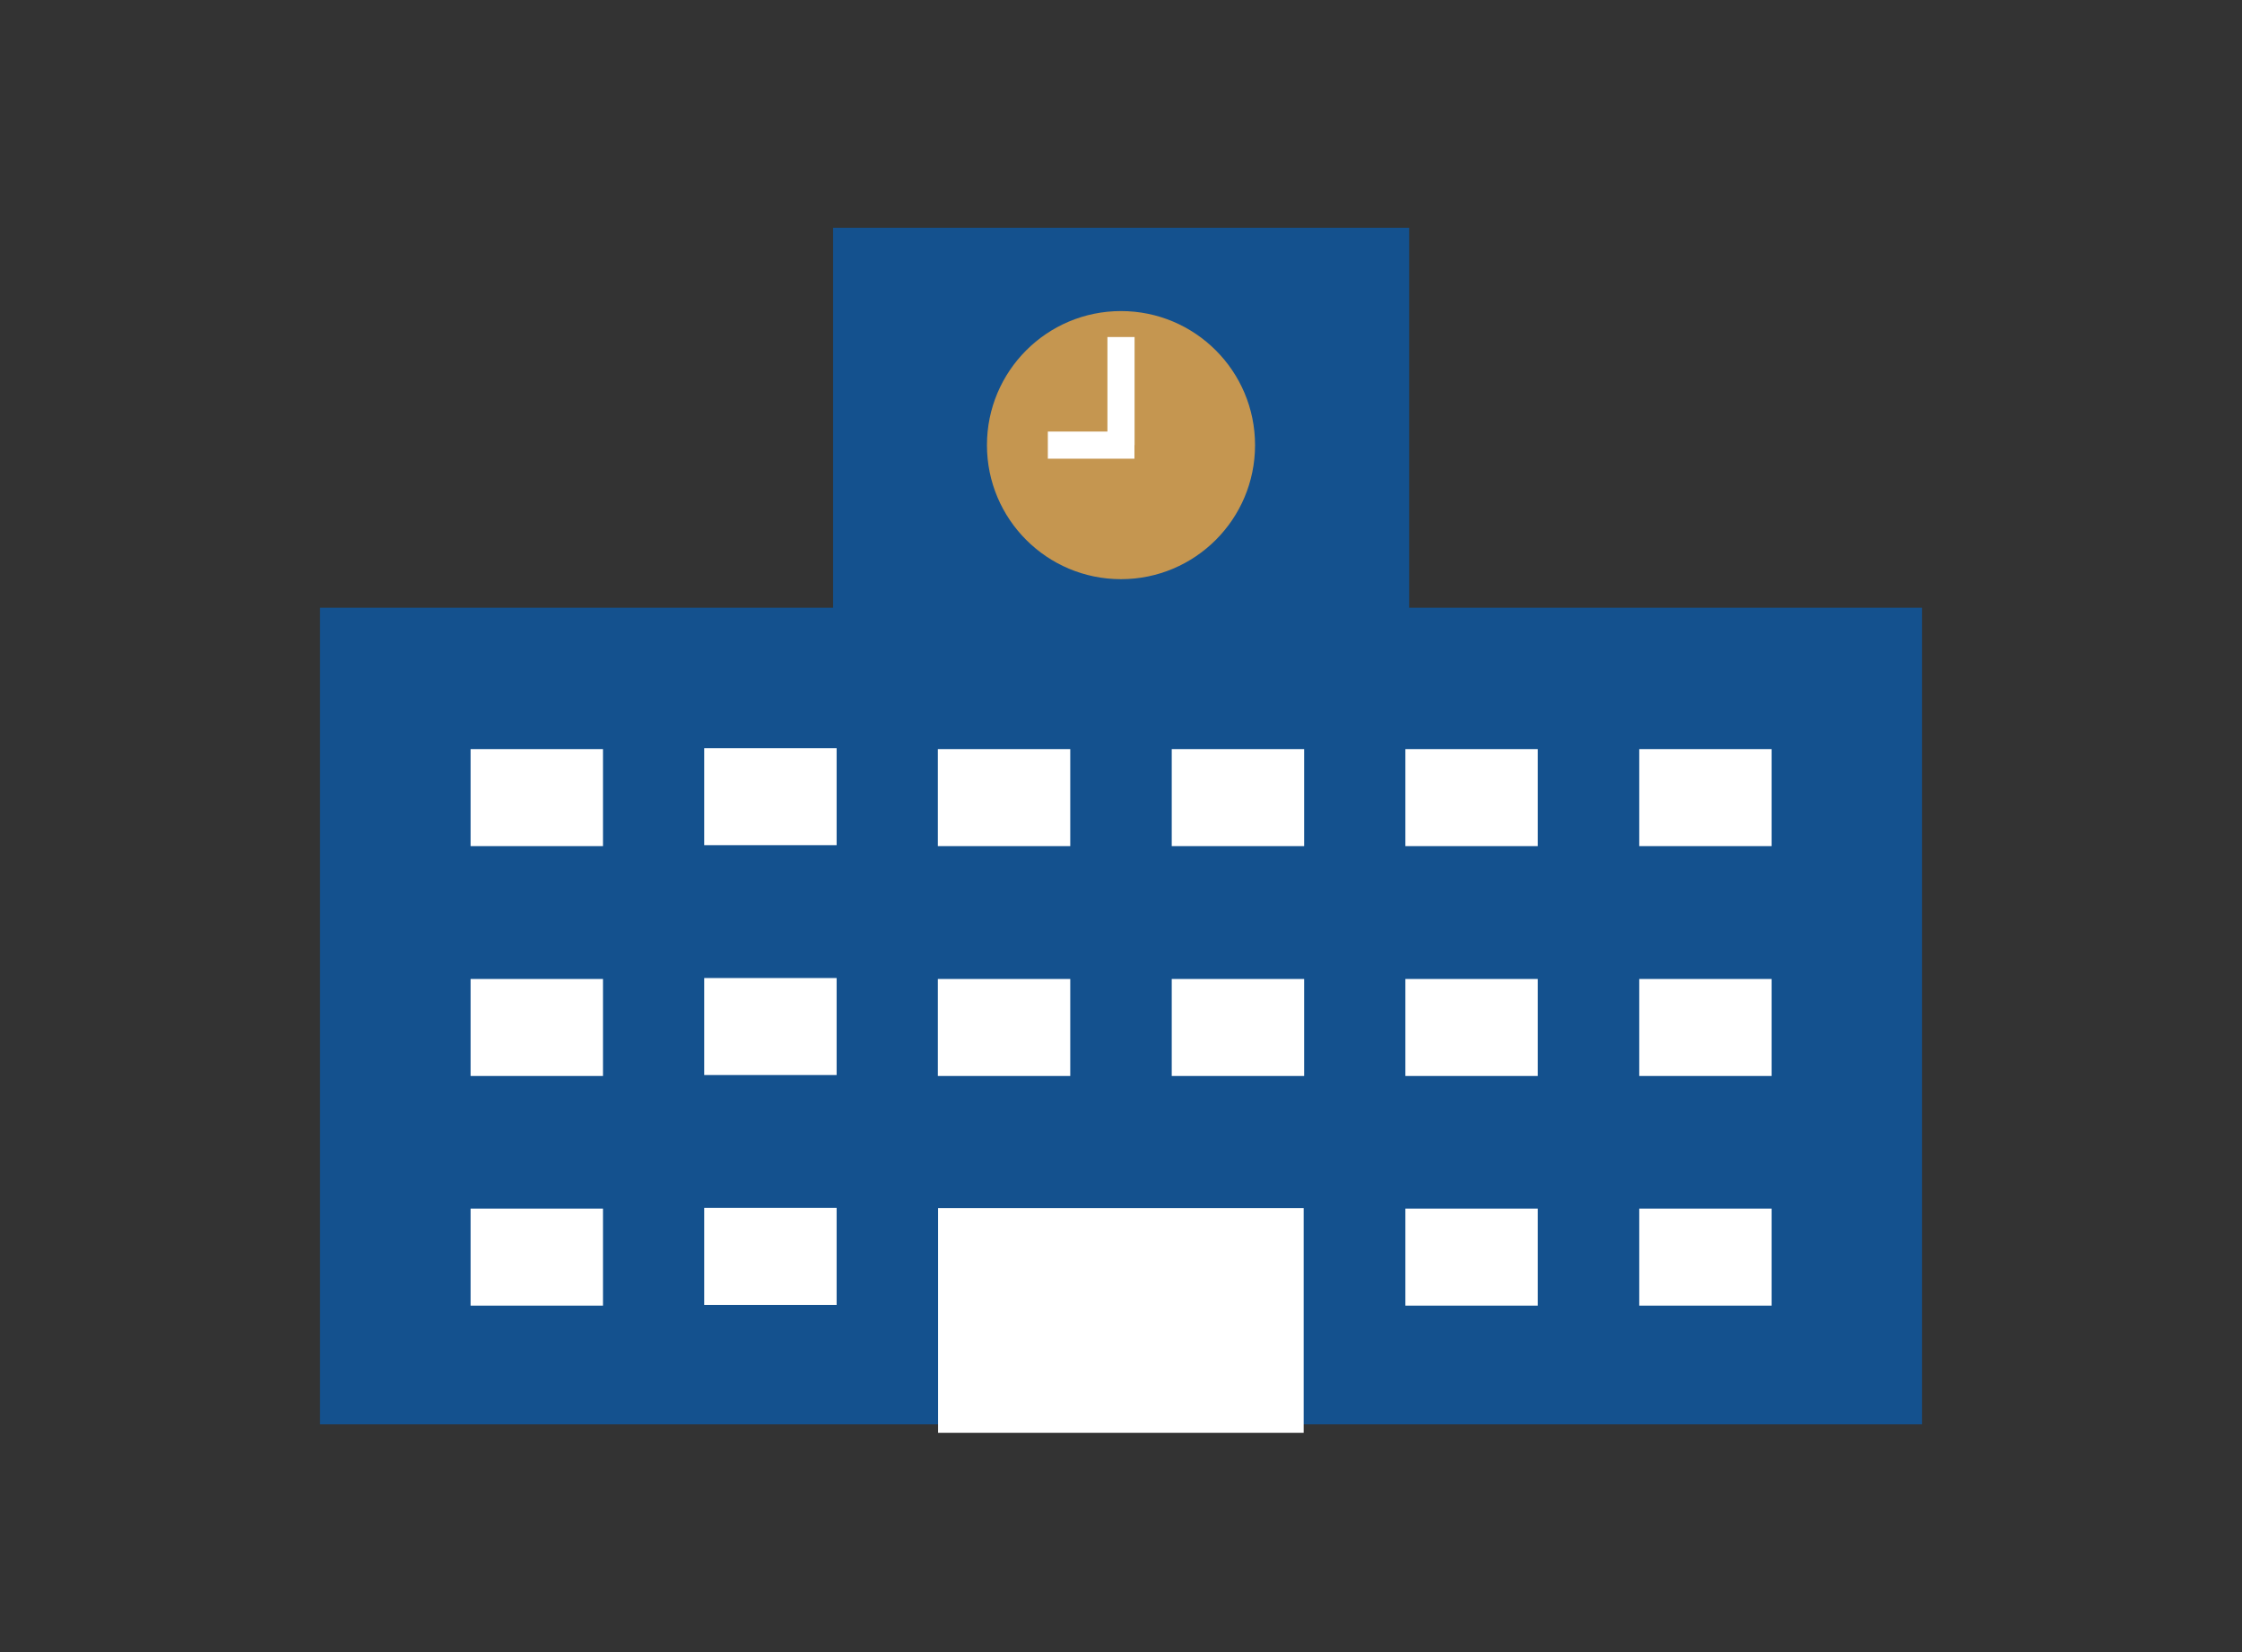
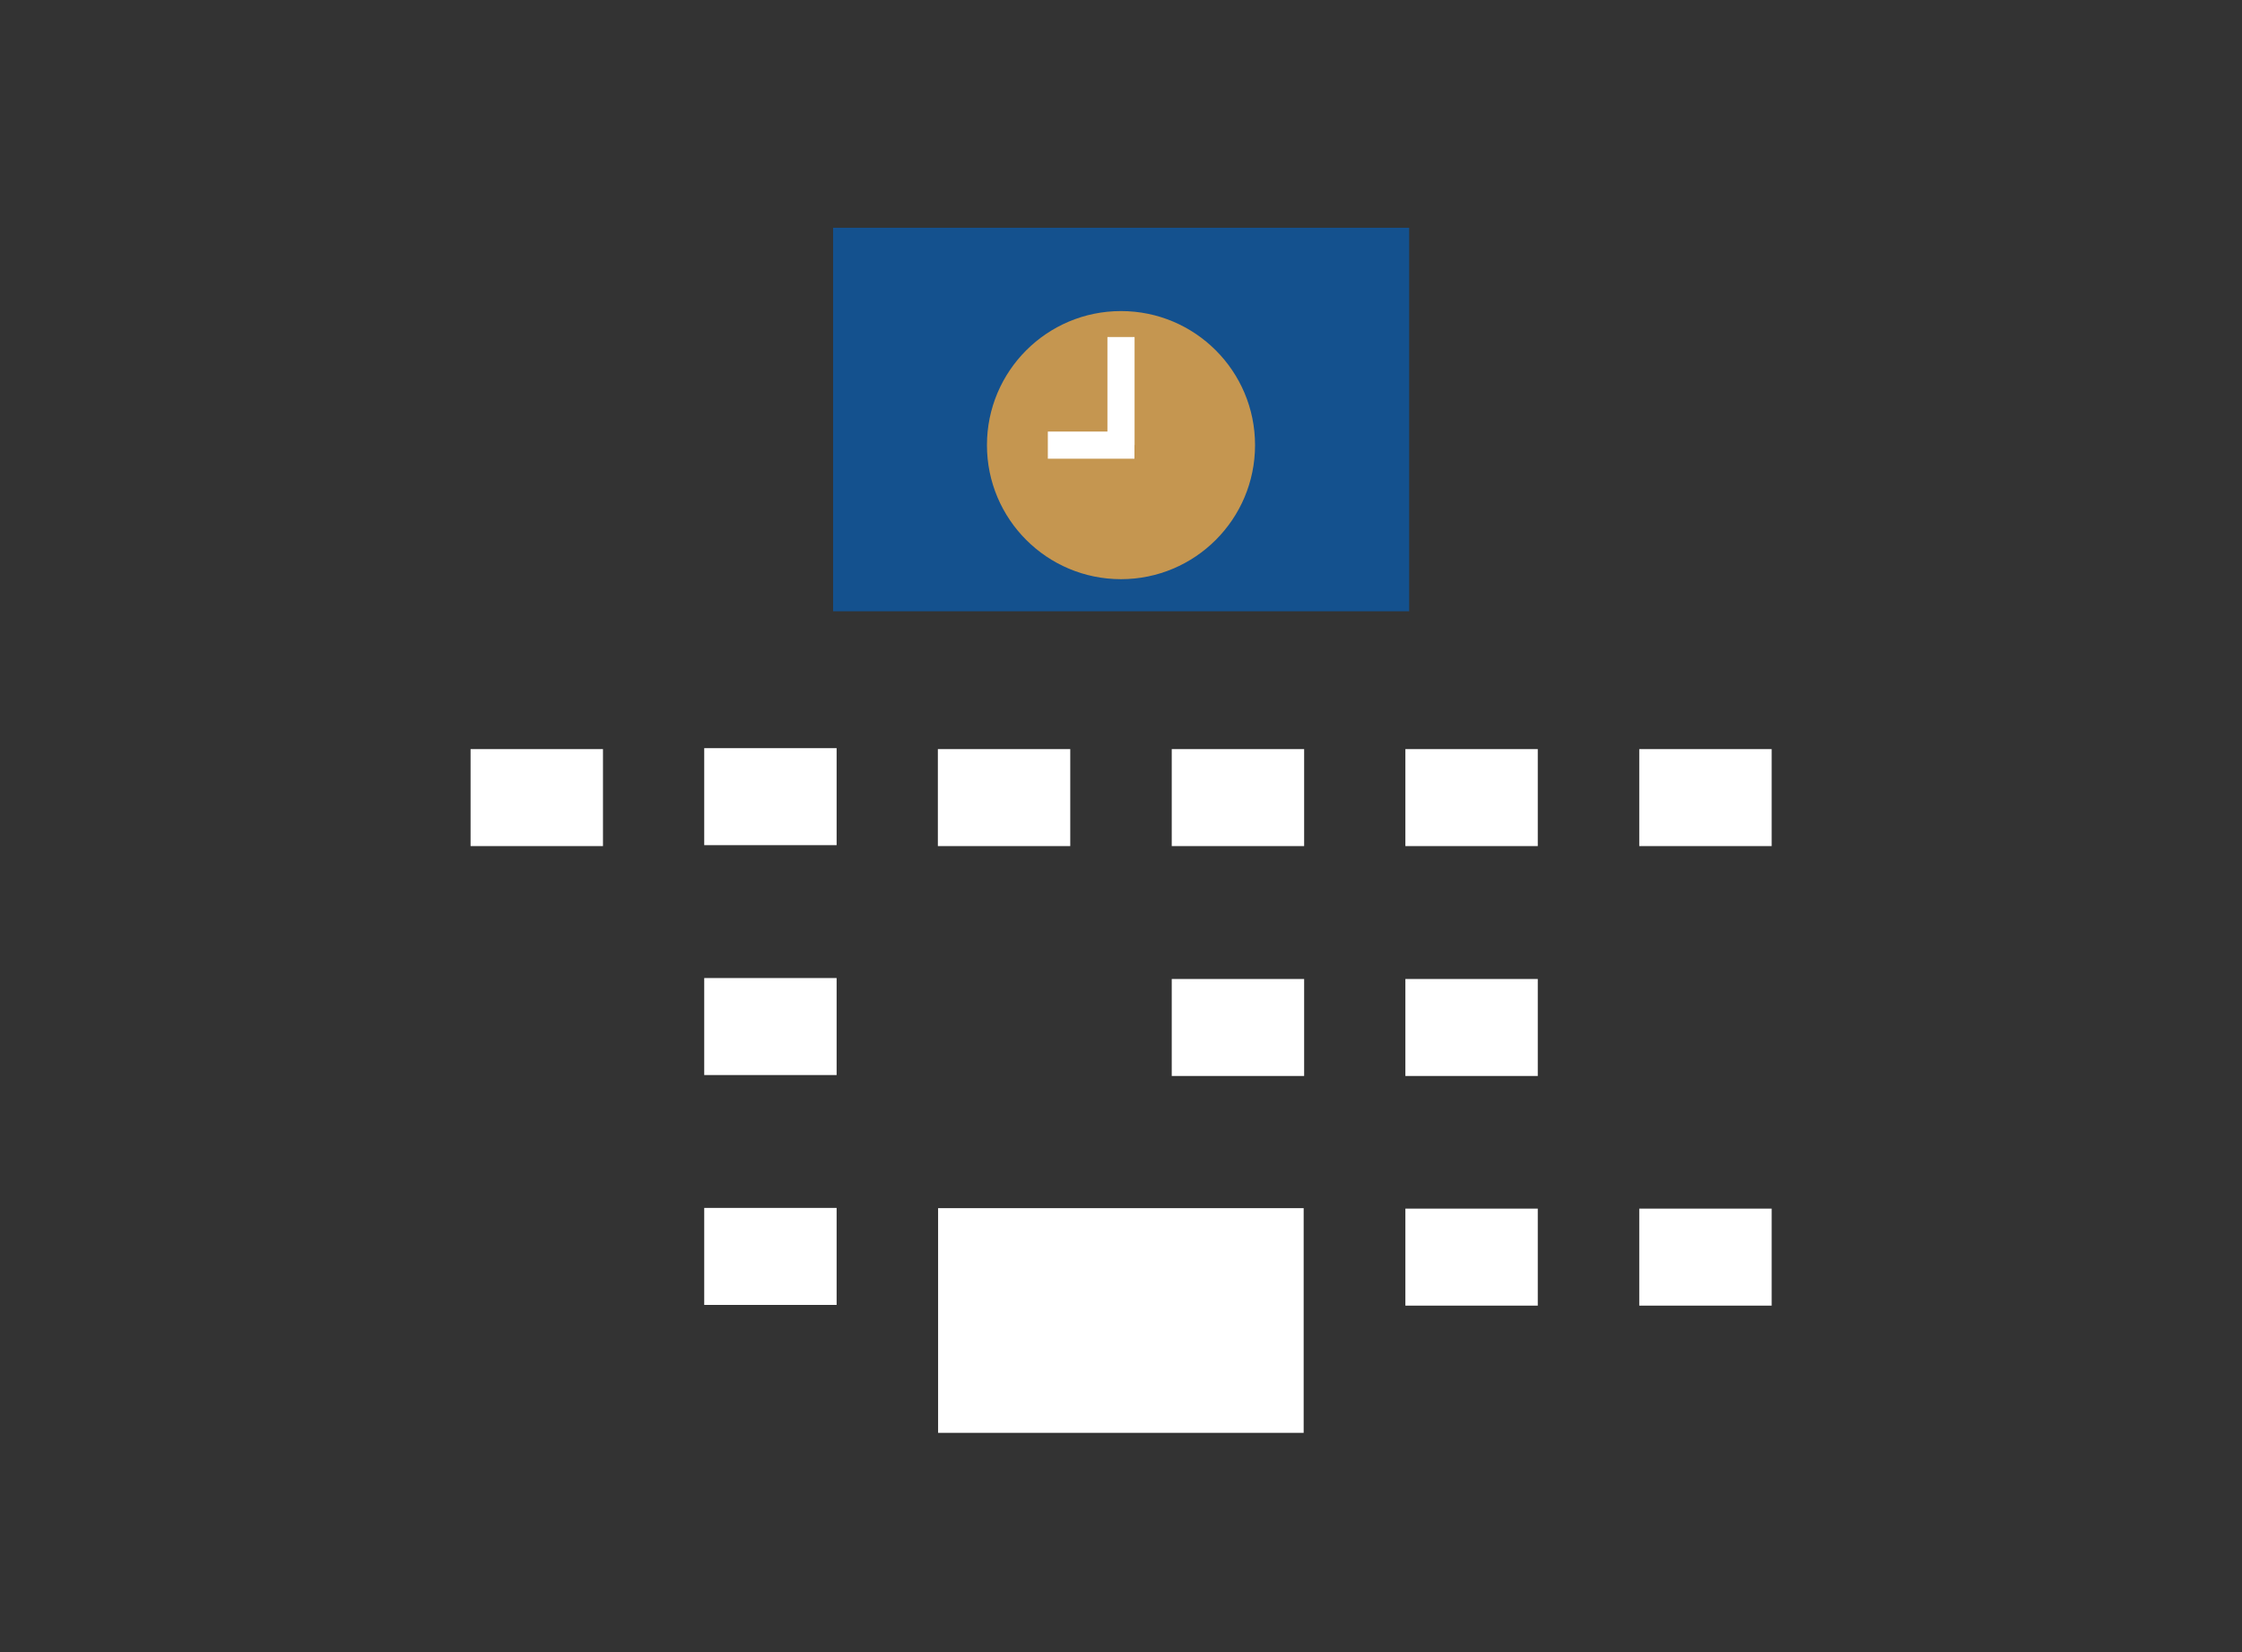
<svg xmlns="http://www.w3.org/2000/svg" id="レイヤー_1" data-name="レイヤー 1" width="95" height="70" viewBox="0 0 95 70">
  <rect x="0" y="0" width="95" height="70" fill="#333333" stroke="none" />
  <defs>
    <style>.cls-1{fill:#14518e;}.cls-2{fill:#fff;}.cls-3{fill:#c59650;}.cls-4{fill:none;stroke:#fff;stroke-miterlimit:10;stroke-width:1.15px;}</style>
  </defs>
-   <rect class="cls-1" x="13.56" y="25.75" width="67.88" height="34.6" />
  <rect class="cls-1" x="35.3" y="9.65" width="24.41" height="16.25" />
  <rect class="cls-2" x="39.75" y="51.19" width="15.49" height="9.52" />
  <rect class="cls-2" x="69.46" y="51.21" width="5.61" height="4.11" />
-   <rect class="cls-2" x="69.46" y="41.48" width="5.61" height="4.11" />
  <rect class="cls-2" x="69.46" y="31.74" width="5.61" height="4.11" />
  <rect class="cls-2" x="59.55" y="51.21" width="5.61" height="4.11" />
  <rect class="cls-2" x="59.55" y="41.48" width="5.61" height="4.11" />
  <rect class="cls-2" x="59.55" y="31.74" width="5.61" height="4.11" />
  <rect class="cls-2" x="49.65" y="41.48" width="5.61" height="4.11" />
  <rect class="cls-2" x="49.65" y="31.74" width="5.61" height="4.11" />
-   <rect class="cls-2" x="39.74" y="41.48" width="5.61" height="4.11" />
  <rect class="cls-2" x="39.74" y="31.74" width="5.61" height="4.11" />
  <rect class="cls-2" x="29.84" y="51.18" width="5.61" height="4.11" />
  <rect class="cls-2" x="29.84" y="41.44" width="5.61" height="4.11" />
  <rect class="cls-2" x="29.84" y="31.7" width="5.61" height="4.11" />
-   <rect class="cls-2" x="19.94" y="51.21" width="5.61" height="4.11" />
-   <rect class="cls-2" x="19.94" y="41.48" width="5.61" height="4.11" />
  <rect class="cls-2" x="19.94" y="31.74" width="5.61" height="4.11" />
  <circle class="cls-3" cx="47.5" cy="18.86" r="5.68" />
  <line class="cls-4" x1="47.5" y1="18.86" x2="47.5" y2="14.28" />
  <line class="cls-4" x1="44.4" y1="18.86" x2="48.07" y2="18.86" />
</svg>